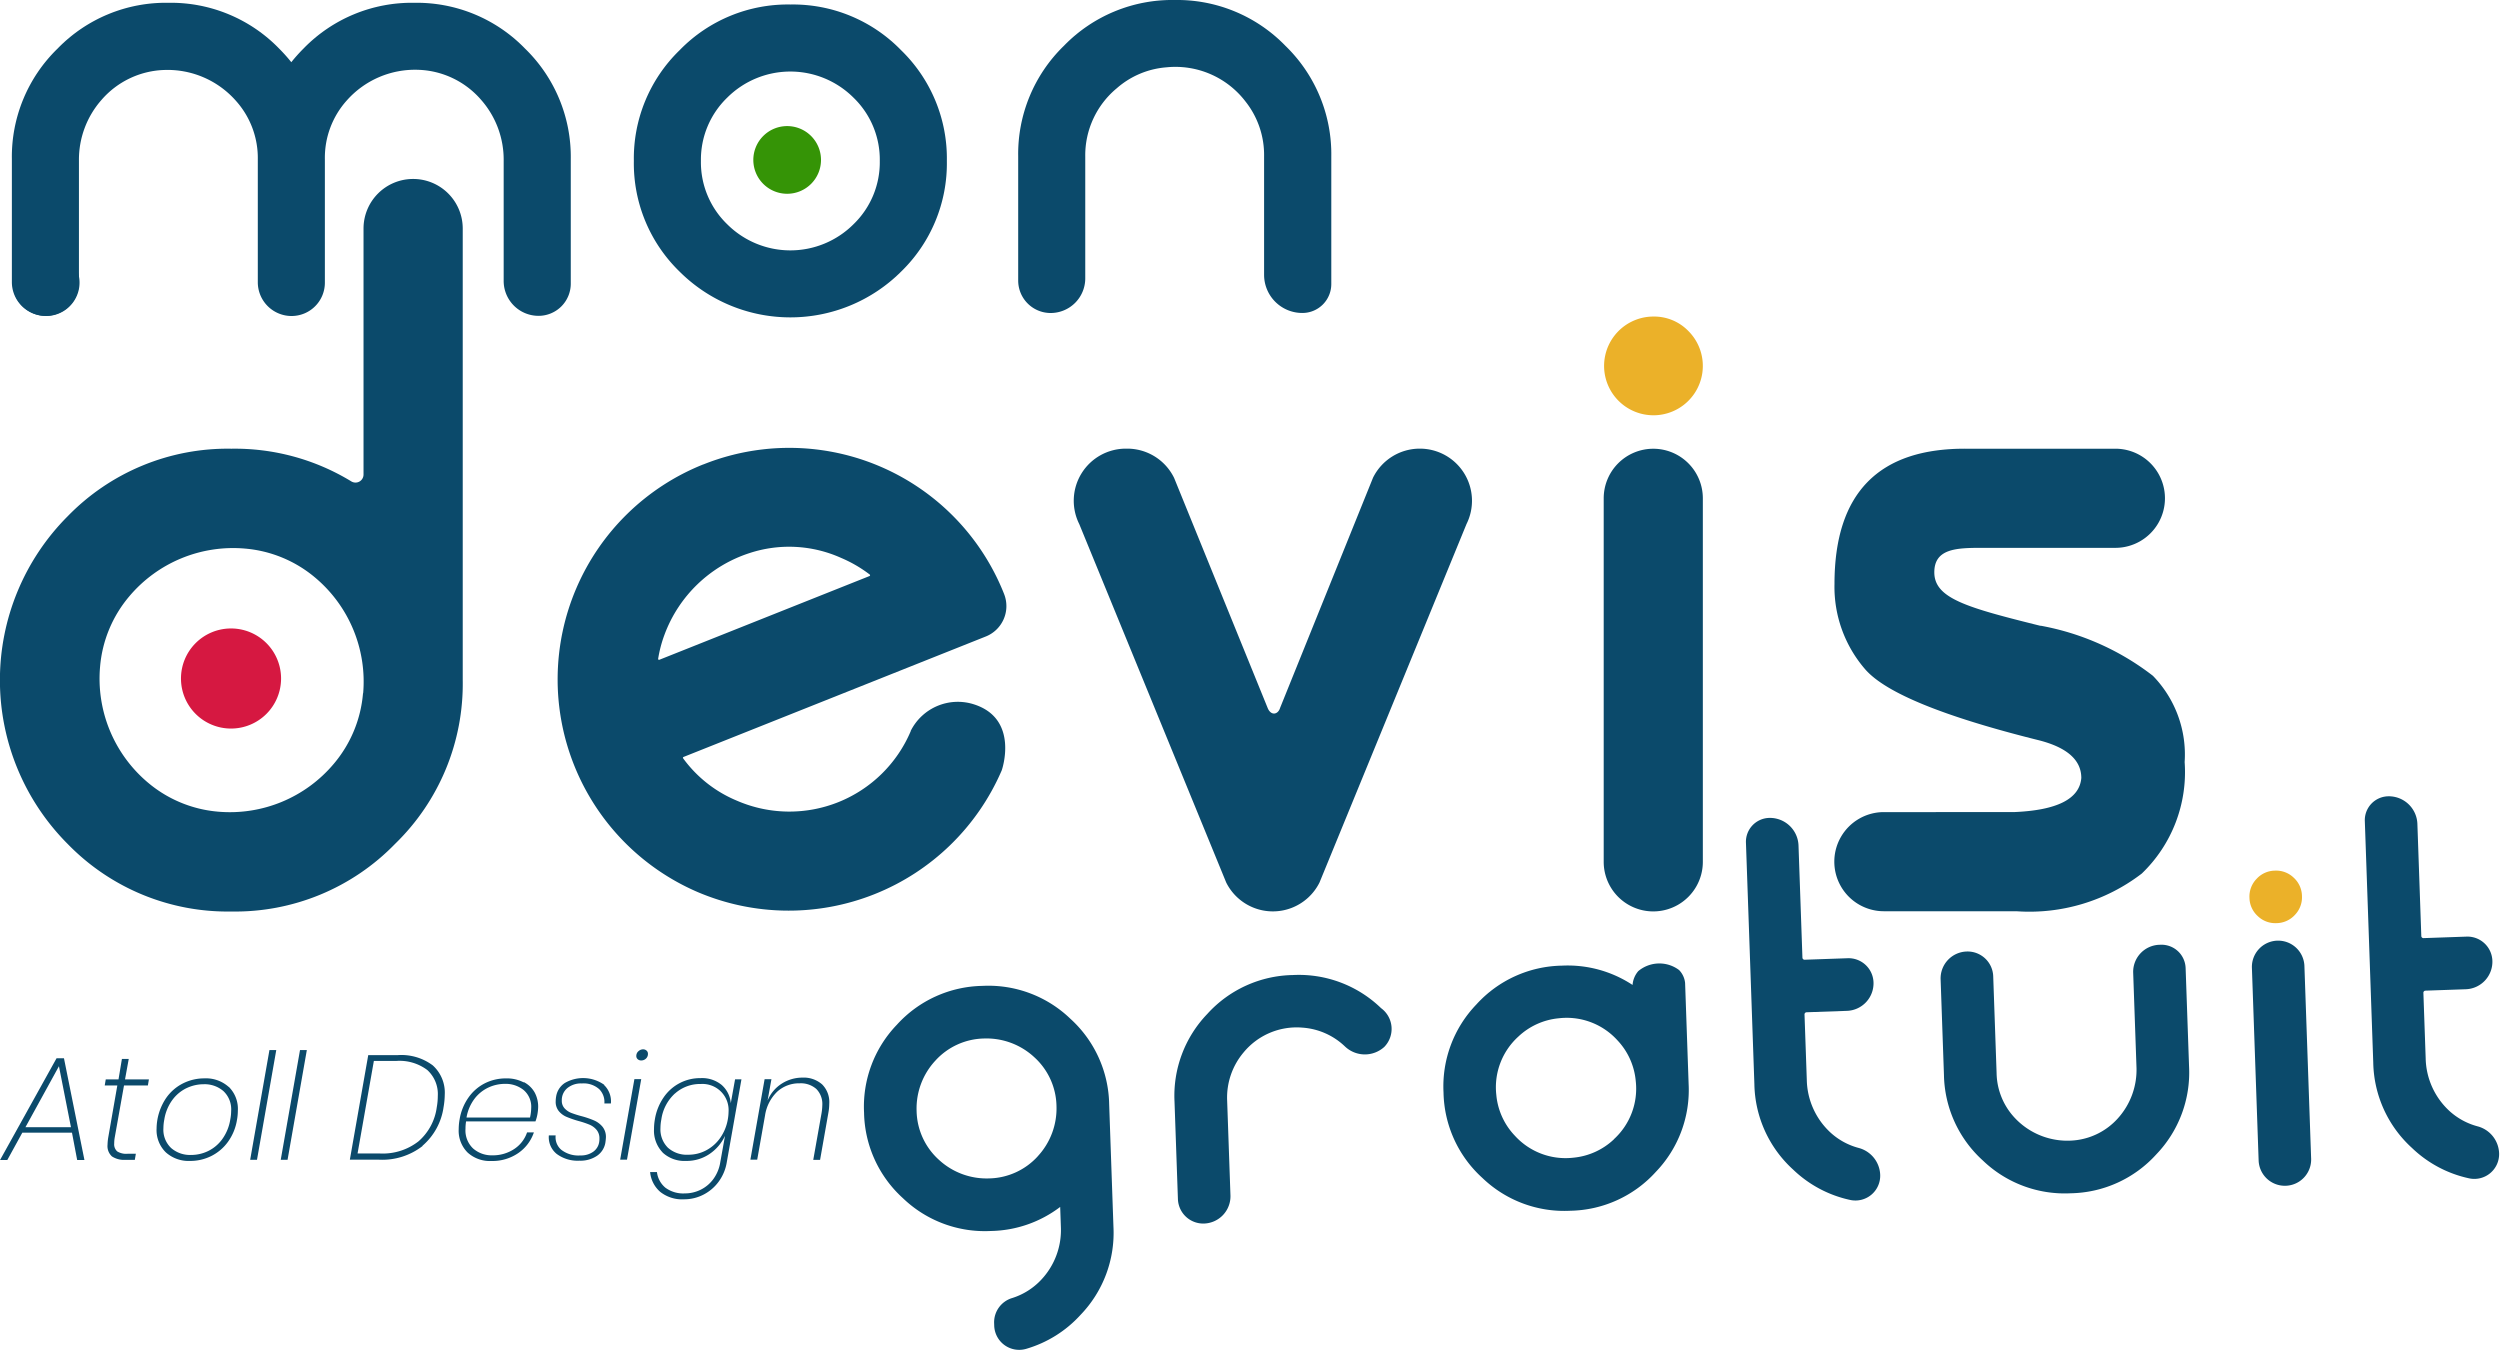
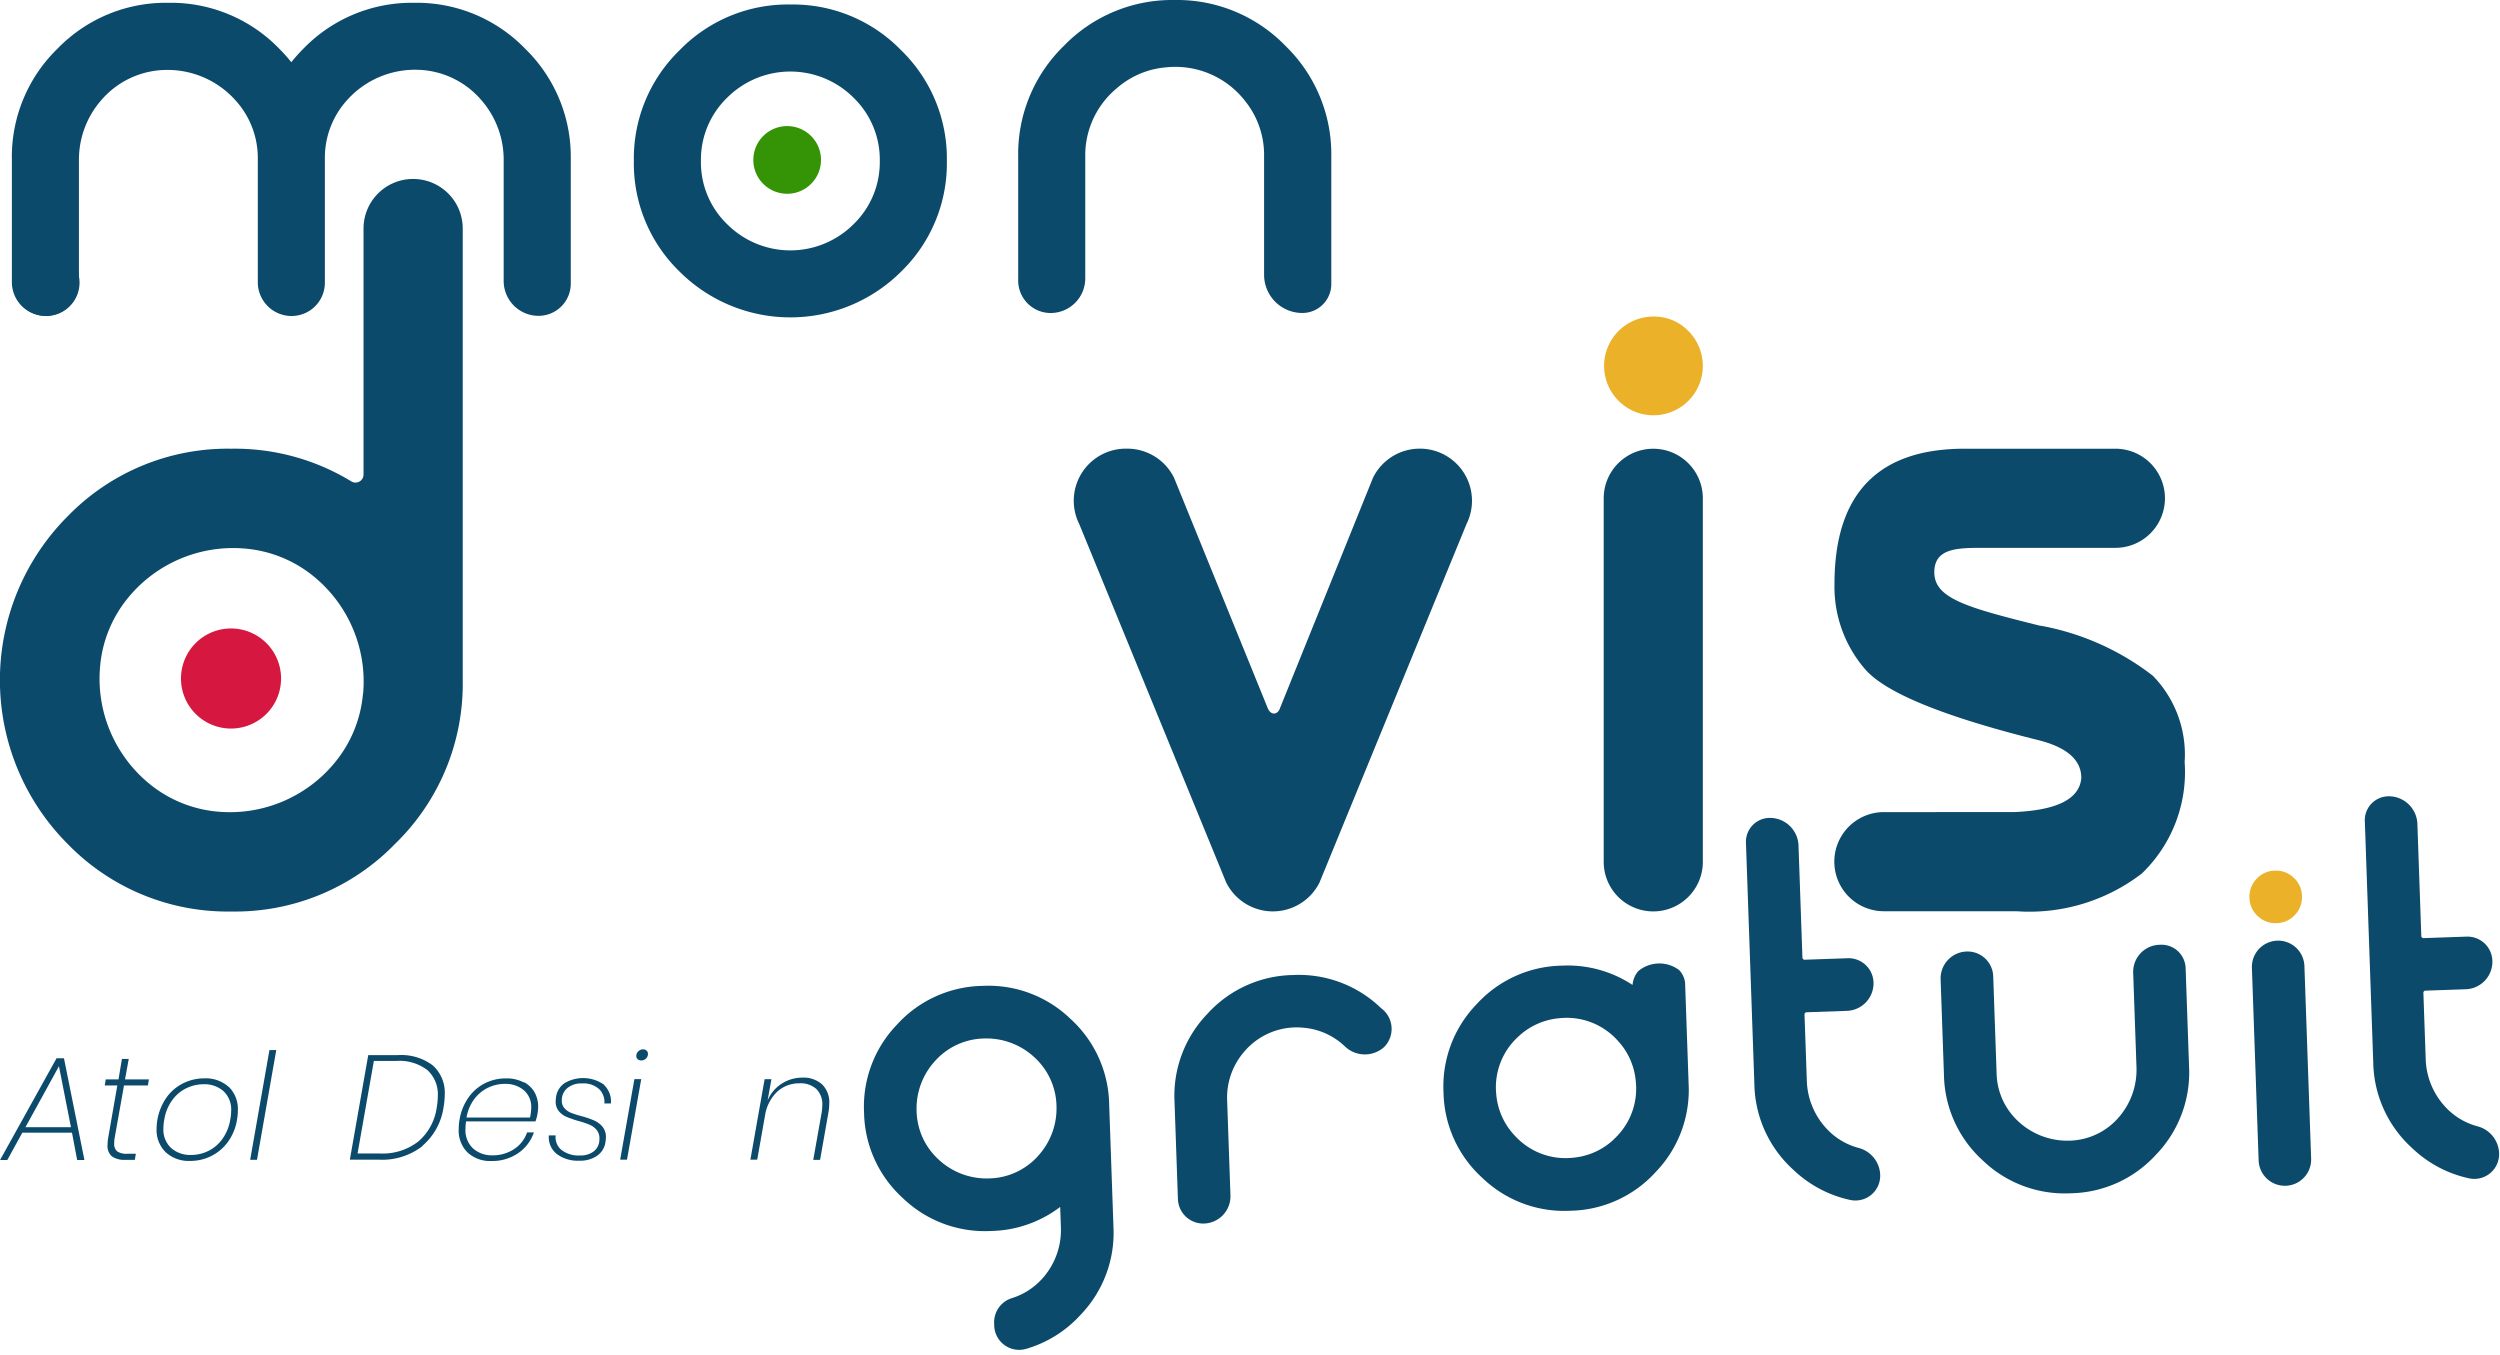
<svg xmlns="http://www.w3.org/2000/svg" width="73.282" height="39.717" viewBox="0 0 73.282 39.717">
  <g id="Logo-mondevisgratuit" transform="translate(-137.51 276.952)">
    <g id="Groupe_4527" data-name="Groupe 4527" transform="translate(137.51 -246.188)">
      <path id="Tracé_4373" data-name="Tracé 4373" d="M285.7,1267.656h-1.456l-.439.8h-.213l1.656-2.982h.217l.6,2.982h-.213Zm-.03-.161-.352-1.787-.982,1.787Z" transform="translate(-283.59 -1265.218)" fill="#0b4a6b" />
      <path id="Tracé_4374" data-name="Tracé 4374" d="M375.539,1268.414a.97.97,0,0,0-.017.183.276.276,0,0,0,.091.237.5.5,0,0,0,.3.067h.243l-.03.178h-.27a.644.644,0,0,1-.4-.1.408.408,0,0,1-.13-.341,1.512,1.512,0,0,1,.022-.222l.265-1.517h-.369l.03-.178h.374l.1-.6h.2l-.109.6h.7l-.03.178h-.7Z" transform="translate(-372.174 -1265.845)" fill="#0b4a6b" />
      <path id="Tracé_4375" data-name="Tracé 4375" d="M422.983,1283.4a.909.909,0,0,1,.267.7,1.53,1.53,0,0,1-.026.274,1.5,1.5,0,0,1-.265.641,1.343,1.343,0,0,1-.489.415,1.374,1.374,0,0,1-.619.143,1,1,0,0,1-.713-.252.912.912,0,0,1-.27-.7,1.631,1.631,0,0,1,.291-.908,1.328,1.328,0,0,1,.491-.417,1.389,1.389,0,0,1,.622-.143.993.993,0,0,1,.711.252m-1.237.034a1.122,1.122,0,0,0-.415.346,1.323,1.323,0,0,0-.237.576,1.337,1.337,0,0,0-.026.252.736.736,0,0,0,.23.585.844.844,0,0,0,.578.2,1.144,1.144,0,0,0,.5-.113,1.113,1.113,0,0,0,.415-.348,1.337,1.337,0,0,0,.237-.578,1.377,1.377,0,0,0,.026-.252.733.733,0,0,0-.228-.582.842.842,0,0,0-.576-.2,1.16,1.16,0,0,0-.5.113" transform="translate(-416.278 -1282.307)" fill="#0b4a6b" />
      <path id="Tracé_4376" data-name="Tracé 4376" d="M503.788,1258.449l-.565,3.217h-.2l.565-3.217Z" transform="translate(-495.69 -1258.432)" fill="#0b4a6b" />
-       <path id="Tracé_4377" data-name="Tracé 4377" d="M530.567,1258.449l-.565,3.217h-.2l.565-3.217Z" transform="translate(-521.573 -1258.432)" fill="#0b4a6b" />
+       <path id="Tracé_4377" data-name="Tracé 4377" d="M530.567,1258.449l-.565,3.217l.565-3.217Z" transform="translate(-521.573 -1258.432)" fill="#0b4a6b" />
      <path id="Tracé_4378" data-name="Tracé 4378" d="M592.385,1265.66a1.921,1.921,0,0,1-1.269.4h-.861l.539-3.065h.861a1.534,1.534,0,0,1,1.03.3,1.076,1.076,0,0,1,.352.861,2.268,2.268,0,0,1-.035.365,1.83,1.83,0,0,1-.617,1.13m-.117-.13a1.6,1.6,0,0,0,.535-1,1.832,1.832,0,0,0,.03-.33.953.953,0,0,0-.307-.759,1.351,1.351,0,0,0-.911-.267h-.656l-.478,2.713h.656a1.7,1.7,0,0,0,1.13-.356" transform="translate(-580 -1262.83)" fill="#0b4a6b" />
      <path id="Tracé_4379" data-name="Tracé 4379" d="M687.966,1283.265a.766.766,0,0,1,.315.306.877.877,0,0,1,.1.426,1.4,1.4,0,0,1-.018.187,1.17,1.17,0,0,1-.061.23h-2.034a1.321,1.321,0,0,0-.017.217.726.726,0,0,0,.224.578.823.823,0,0,0,.563.2,1.131,1.131,0,0,0,.633-.18.943.943,0,0,0,.385-.493h.2a1.2,1.2,0,0,1-.461.609,1.335,1.335,0,0,1-.782.23.969.969,0,0,1-.7-.248.9.9,0,0,1-.261-.687,1.633,1.633,0,0,1,.026-.283,1.551,1.551,0,0,1,.261-.643,1.306,1.306,0,0,1,.48-.417,1.358,1.358,0,0,1,.619-.143,1.063,1.063,0,0,1,.515.115m.224.754a.641.641,0,0,0-.222-.528.839.839,0,0,0-.548-.181,1.146,1.146,0,0,0-.487.109,1.09,1.09,0,0,0-.406.33,1.255,1.255,0,0,0-.233.548h1.861a1.342,1.342,0,0,0,.035-.278" transform="translate(-672.606 -1282.307)" fill="#0b4a6b" />
      <path id="Tracé_4380" data-name="Tracé 4380" d="M766.312,1283.348a.662.662,0,0,1,.2.541h-.191a.531.531,0,0,0-.152-.42.687.687,0,0,0-.509-.167.626.626,0,0,0-.428.139.457.457,0,0,0-.159.361.325.325,0,0,0,.078.226.528.528,0,0,0,.193.135,2.934,2.934,0,0,0,.315.1,2.72,2.72,0,0,1,.37.128.66.66,0,0,1,.237.18.473.473,0,0,1,.1.313,1.476,1.476,0,0,1-.017.161.582.582,0,0,1-.244.378.866.866,0,0,1-.517.143,1.024,1.024,0,0,1-.667-.2.629.629,0,0,1-.228-.541h.2a.481.481,0,0,0,.163.42.816.816,0,0,0,.563.167.615.615,0,0,0,.372-.106.427.427,0,0,0,.176-.276.561.561,0,0,0,.009-.113.382.382,0,0,0-.085-.256.545.545,0,0,0-.209-.152,2.771,2.771,0,0,0-.328-.109,2.976,2.976,0,0,1-.35-.122.6.6,0,0,1-.219-.165.431.431,0,0,1-.091-.287.881.881,0,0,1,.013-.143.586.586,0,0,1,.252-.393,1.069,1.069,0,0,1,1.158.052" transform="translate(-748.605 -1282.307)" fill="#0b4a6b" />
      <path id="Tracé_4381" data-name="Tracé 4381" d="M827.986,1258.8l-.417,2.36h-.2l.417-2.36Zm-.083-.817a.2.2,0,0,1,.139-.057.148.148,0,0,1,.1.037.12.12,0,0,1,.041.094.183.183,0,0,1-.059.141.2.2,0,0,1-.141.054.148.148,0,0,1-.1-.037.12.12,0,0,1-.041-.094.182.182,0,0,1,.061-.139" transform="translate(-809.19 -1257.931)" fill="#0b4a6b" />
-       <path id="Tracé_4382" data-name="Tracé 4382" d="M854.12,1285.2a.922.922,0,0,1-.254-.689,1.649,1.649,0,0,1,.026-.287,1.585,1.585,0,0,1,.256-.639,1.29,1.29,0,0,1,1.082-.565.9.9,0,0,1,.619.2.8.8,0,0,1,.267.535l.126-.7h.187l-.43,2.43a1.321,1.321,0,0,1-.241.574,1.261,1.261,0,0,1-.45.38,1.229,1.229,0,0,1-.556.133,1.037,1.037,0,0,1-.7-.215.868.868,0,0,1-.3-.584h.2a.7.7,0,0,0,.248.459.876.876,0,0,0,.569.167,1.042,1.042,0,0,0,.467-.109,1.021,1.021,0,0,0,.372-.315,1.128,1.128,0,0,0,.2-.489l.139-.774a1.311,1.311,0,0,1-.459.535,1.194,1.194,0,0,1-.685.2.94.94,0,0,1-.689-.25m.367-1.728a1.265,1.265,0,0,0-.4.761,1.33,1.33,0,0,0-.026.252.755.755,0,0,0,.217.576.829.829,0,0,0,.6.207,1.106,1.106,0,0,0,.522-.128,1.169,1.169,0,0,0,.411-.363,1.337,1.337,0,0,0,.224-.543,1.382,1.382,0,0,0,.022-.222.766.766,0,0,0-.813-.817,1.1,1.1,0,0,0-.756.278" transform="translate(-834.695 -1282.181)" fill="#0b4a6b" />
      <path id="Tracé_4383" data-name="Tracé 4383" d="M943.733,1282.824a.734.734,0,0,1,.213.572,1.5,1.5,0,0,1-.026.265l-.243,1.378h-.2l.243-1.369a1.537,1.537,0,0,0,.022-.231.624.624,0,0,0-.176-.478.687.687,0,0,0-.489-.165.95.95,0,0,0-.65.239,1.215,1.215,0,0,0-.363.7l-.23,1.3h-.2l.417-2.36h.2l-.113.626a1.073,1.073,0,0,1,.422-.5,1.121,1.121,0,0,1,.6-.172.816.816,0,0,1,.57.193" transform="translate(-919.638 -1281.805)" fill="#0b4a6b" />
    </g>
    <g id="Groupe_4526" data-name="Groupe 4526" transform="translate(137.51 -276.952)">
      <g id="Groupe_4521" data-name="Groupe 4521" transform="translate(0 5.246)">
-         <path id="Tracé_4413" data-name="Tracé 4413" d="M59.828,34.927a6.786,6.786,0,0,0-.171,12.533,6.8,6.8,0,0,0,8.914-3.552l.008-.02s.517-1.487-.8-1.922a1.545,1.545,0,0,0-1.87.772h0l0,.009a3.863,3.863,0,0,1-5.094,2.038,3.713,3.713,0,0,1-1.578-1.243.026.026,0,0,1,.011-.039L68.1,39.975a.96.96,0,0,0,.553-1.23l-.011-.029a6.77,6.77,0,0,0-8.809-3.789M64.7,38.2l-6.16,2.454a.026.026,0,0,1-.035-.027,3.679,3.679,0,0,1,.183-.7,3.959,3.959,0,0,1,2.494-2.4,3.715,3.715,0,0,1,2.687.141,3.854,3.854,0,0,1,.839.488.026.026,0,0,1-.007.044" transform="translate(-39.213 -26.56)" fill="#0b4a6b" />
        <path id="Tracé_4414" data-name="Tracé 4414" d="M12.109,9.353a1.453,1.453,0,0,0-1.453,1.453v7.212a.235.235,0,0,1-.358.2,6.558,6.558,0,0,0-3.517-.958,6.536,6.536,0,0,0-4.8,1.983,6.8,6.8,0,0,0,0,9.6,6.535,6.535,0,0,0,4.8,1.983,6.534,6.534,0,0,0,4.8-1.983,6.535,6.535,0,0,0,1.983-4.8V10.806a1.453,1.453,0,0,0-1.453-1.453m-1.47,15.075a3.668,3.668,0,0,1-.858,2.07A3.981,3.981,0,0,1,6.4,27.9a3.667,3.667,0,0,1-2.067-.856,3.982,3.982,0,0,1-1.4-3.388,3.666,3.666,0,0,1,.857-2.069,3.981,3.981,0,0,1,3.386-1.4,3.668,3.668,0,0,1,2.069.857,3.981,3.981,0,0,1,1.4,3.386" transform="translate(0 -9.353)" fill="#0b4a6b" />
        <path id="Tracé_4415" data-name="Tracé 4415" d="M19.85,52.837a1.467,1.467,0,1,1-1.467-1.467,1.467,1.467,0,0,1,1.467,1.467" transform="translate(-11.611 -38.194)" fill="#d61841" />
        <g id="Groupe_4518" data-name="Groupe 4518" transform="translate(31.47 4.033)">
          <path id="Tracé_4411" data-name="Tracé 4411" d="M160.951,34.571a1.453,1.453,0,0,0-1.453,1.453V46.68a1.453,1.453,0,0,0,2.906,0V36.024a1.453,1.453,0,0,0-1.453-1.453" transform="translate(-143.959 -30.696)" fill="#0b4a6b" />
          <path id="Tracé_4412" data-name="Tracé 4412" d="M160.951,22.215a1.447,1.447,0,1,0,1.029.424,1.4,1.4,0,0,0-1.029-.424" transform="translate(-143.959 -22.215)" fill="#ebb129" />
          <path id="Tracé_4416" data-name="Tracé 4416" d="M187.091,39.762c-2.149-.535-3.113-.8-3.113-1.569,0-.693.645-.717,1.387-.717h3.921a1.453,1.453,0,0,0,0-2.906h-4.359q-3.875-.03-3.875,3.966a3.687,3.687,0,0,0,.9,2.5q.9,1.037,5.094,2.081,1.241.318,1.241,1.105-.076.923-1.983,1H182.5a1.453,1.453,0,0,0,0,2.906h3.882a5.413,5.413,0,0,0,3.678-1.105,4.123,4.123,0,0,0,1.256-3.269,3.308,3.308,0,0,0-.931-2.528,7.588,7.588,0,0,0-3.292-1.468" transform="translate(-158.748 -30.696)" fill="#0b4a6b" />
          <path id="Tracé_4417" data-name="Tracé 4417" d="M120.093,34.563h0a1.528,1.528,0,0,0-1.369.85L116,42.16c-.06.2-.261.24-.36.018l-2.748-6.758a1.529,1.529,0,0,0-1.373-.857h-.04a1.528,1.528,0,0,0-1.367,2.211l4.308,10.508a1.528,1.528,0,0,0,2.734,0l4.309-10.508a1.528,1.528,0,0,0-1.367-2.211" transform="translate(-109.946 -30.691)" fill="#0b4a6b" />
        </g>
      </g>
      <g id="Groupe_4520" data-name="Groupe 4520" transform="translate(0.348)">
        <path id="Tracé_4418" data-name="Tracé 4418" d="M17.979.224a4.424,4.424,0,0,0-3.246,1.341,4.9,4.9,0,0,0-.358.4,4.9,4.9,0,0,0-.358-.4A4.422,4.422,0,0,0,10.771.224,4.422,4.422,0,0,0,7.525,1.565,4.422,4.422,0,0,0,6.184,4.811v3.6a.989.989,0,0,0,.989.989.977.977,0,0,0,.977-.977V4.855a2.651,2.651,0,0,1,.667-1.791,2.538,2.538,0,0,1,1.841-.871,2.673,2.673,0,0,1,2.09.9,2.513,2.513,0,0,1,.645,1.722v3.6a.99.99,0,0,0,.99.99.976.976,0,0,0,.976-.976V4.811A2.514,2.514,0,0,1,16,3.088a2.673,2.673,0,0,1,2.09-.9,2.538,2.538,0,0,1,1.841.872A2.652,2.652,0,0,1,20.6,4.855V8.376A1.022,1.022,0,0,0,21.623,9.4a.944.944,0,0,0,.944-.944V4.811a4.424,4.424,0,0,0-1.342-3.246A4.424,4.424,0,0,0,17.979.224" transform="translate(-6.184 -0.142)" fill="#0b4a6b" />
        <path id="Tracé_4419" data-name="Tracé 4419" d="M7.2,20.021a.979.979,0,1,0,.7.287.948.948,0,0,0-.7-.287" transform="translate(-6.203 -12.716)" fill="#0b4a6b" />
        <path id="Tracé_4420" data-name="Tracé 4420" d="M96.855,0a4.422,4.422,0,0,0-3.246,1.342,4.421,4.421,0,0,0-1.341,3.246V8.224a.951.951,0,0,0,.951.951,1.015,1.015,0,0,0,1.015-1.015V4.587a2.553,2.553,0,0,1,.924-2,2.5,2.5,0,0,1,1.448-.613,2.588,2.588,0,0,1,2.324,1,2.521,2.521,0,0,1,.546,1.6V8.055A1.119,1.119,0,0,0,100.6,9.174a.847.847,0,0,0,.846-.846V4.587A4.422,4.422,0,0,0,100.1,1.342,4.422,4.422,0,0,0,96.855,0" transform="translate(-62.77 0)" fill="#0b4a6b" />
        <path id="Tracé_4422" data-name="Tracé 4422" d="M62.572.361A4.421,4.421,0,0,0,59.327,1.7a4.42,4.42,0,0,0-1.342,3.246,4.42,4.42,0,0,0,1.342,3.246,4.6,4.6,0,0,0,6.491,0,4.42,4.42,0,0,0,1.342-3.246A4.42,4.42,0,0,0,65.818,1.7,4.421,4.421,0,0,0,62.572.361M64.426,6.8a2.62,2.62,0,0,1-3.707,0,2.525,2.525,0,0,1-.768-1.853,2.527,2.527,0,0,1,.768-1.853,2.621,2.621,0,0,1,3.707,0,2.526,2.526,0,0,1,.768,1.853A2.525,2.525,0,0,1,64.426,6.8" transform="translate(-39.753 -0.229)" fill="#0b4a6b" />
        <path id="Tracé_4423" data-name="Tracé 4423" d="M69.809,11.121a.992.992,0,1,1-.992-.992.992.992,0,0,1,.992.992" transform="translate(-46.091 -6.433)" fill="#359406" />
      </g>
      <g id="Groupe_4522" data-name="Groupe 4522" transform="translate(25.059 24.911) rotate(-2)">
        <path id="Tracé_4402" data-name="Tracé 4402" d="M.77,0A.77.77,0,0,0,0,.77V6.419a.77.77,0,0,0,1.54,0V.77A.77.77,0,0,0,.77,0" transform="translate(40.805 4.116)" fill="#0b4a6b" />
        <g id="Groupe_4519" data-name="Groupe 4519" transform="translate(0 0)">
          <path id="Tracé_4403" data-name="Tracé 4403" d="M.77,0A.742.742,0,0,0,.225.225.743.743,0,0,0,0,.77a.742.742,0,0,0,.225.545A.742.742,0,0,0,.77,1.54a.743.743,0,0,0,.546-.225A.743.743,0,0,0,1.54.77.743.743,0,0,0,1.316.225.743.743,0,0,0,.77,0" transform="translate(40.805 2.062)" fill="#ebb129" />
          <path id="Tracé_4406" data-name="Tracé 4406" d="M5.83.238a.7.7,0,0,0-.182.4A3.453,3.453,0,0,0,3.595,0,3.464,3.464,0,0,0,1.051,1.051,3.463,3.463,0,0,0,0,3.595,3.464,3.464,0,0,0,1.051,6.138,3.464,3.464,0,0,0,3.595,7.189,3.464,3.464,0,0,0,6.138,6.138,3.464,3.464,0,0,0,7.189,3.595V.634A.631.631,0,0,0,7.026.249.962.962,0,0,0,5.83.238m-.883,4.9a2,2,0,0,1-1.217.5,2.007,2.007,0,0,1-1.681-.7,1.994,1.994,0,0,1-.505-1.218,2.006,2.006,0,0,1,.7-1.682,2,2,0,0,1,1.217-.5,2.006,2.006,0,0,1,1.682.7,2,2,0,0,1,.5,1.218,2.006,2.006,0,0,1-.7,1.682" transform="translate(16.996 4.116)" fill="#0b4a6b" />
          <path id="Tracé_4407" data-name="Tracé 4407" d="M1.6,5.732H2.786a.808.808,0,0,0,.808-.809.732.732,0,0,0-.732-.732H1.6a.063.063,0,0,1-.063-.063V.839A.839.839,0,0,0,.7,0,.7.7,0,0,0,0,.7V7.786A3.464,3.464,0,0,0,1.051,10.33a3.464,3.464,0,0,0,1.642.946.726.726,0,0,0,.9-.7.847.847,0,0,0-.6-.815,1.976,1.976,0,0,1-.8-.468A2.158,2.158,0,0,1,1.54,7.711V5.8A.063.063,0,0,1,1.6,5.732" transform="translate(26.111 0)" fill="#0b4a6b" />
          <path id="Tracé_4408" data-name="Tracé 4408" d="M1.6,5.732H2.786a.808.808,0,0,0,.808-.809.732.732,0,0,0-.732-.732H1.6a.063.063,0,0,1-.063-.063V.839A.839.839,0,0,0,.7,0,.7.7,0,0,0,0,.7V7.786A3.464,3.464,0,0,0,1.051,10.33a3.464,3.464,0,0,0,1.643.946.726.726,0,0,0,.9-.7.847.847,0,0,0-.6-.815,1.977,1.977,0,0,1-.8-.468A2.158,2.158,0,0,1,1.54,7.711V5.8A.063.063,0,0,1,1.6,5.732" transform="translate(44.263 0)" fill="#0b4a6b" />
          <path id="Tracé_4409" data-name="Tracé 4409" d="M6.146,1.059l-.008-.008A3.464,3.464,0,0,0,3.595,0,3.464,3.464,0,0,0,1.051,1.051,3.464,3.464,0,0,0,0,3.595V6.446a.743.743,0,0,0,.743.743.8.8,0,0,0,.8-.8V3.607a2.052,2.052,0,0,1,.534-1.394A2.016,2.016,0,0,1,3.818,1.55a2,2,0,0,1,1.228.592l.008.008A.846.846,0,0,0,6.2,2.2a.755.755,0,0,0-.057-1.143" transform="translate(9.106 4.116)" fill="#0b4a6b" />
          <path id="Tracé_4424" data-name="Tracé 4424" d="M3.595,0A3.465,3.465,0,0,0,1.051,1.051,3.464,3.464,0,0,0,0,3.595,3.465,3.465,0,0,0,1.051,6.138,3.465,3.465,0,0,0,3.595,7.189a3.454,3.454,0,0,0,2.054-.634v.584a2.125,2.125,0,0,1-.634,1.534,1.981,1.981,0,0,1-.858.5.743.743,0,0,0-.562.71v.086a.732.732,0,0,0,.908.71,3.465,3.465,0,0,0,1.635-.944A3.465,3.465,0,0,0,7.189,7.189V3.595A3.464,3.464,0,0,0,6.138,1.051,3.464,3.464,0,0,0,3.595,0M5.046,5.047a1.979,1.979,0,0,1-1.451.6,2.061,2.061,0,0,1-1.454-.6,1.978,1.978,0,0,1-.6-1.45,2.061,2.061,0,0,1,.6-1.454,1.979,1.979,0,0,1,1.45-.6,2.061,2.061,0,0,1,1.453.6,1.98,1.98,0,0,1,.6,1.451,2.063,2.063,0,0,1-.6,1.454" transform="translate(0 4.116)" fill="#0b4a6b" />
        </g>
        <path id="Tracé_4410" data-name="Tracé 4410" d="M6.481,0H6.442a.794.794,0,0,0-.794.794V3.543a2.123,2.123,0,0,1-.613,1.515,1.966,1.966,0,0,1-1.2.578,2.113,2.113,0,0,1-1.891-.819,1.967,1.967,0,0,1-.4-1.223V.752A.752.752,0,0,0,.789,0,.789.789,0,0,0,0,.789V3.595A3.465,3.465,0,0,0,1.051,6.138,3.465,3.465,0,0,0,3.595,7.189,3.464,3.464,0,0,0,6.138,6.138,3.465,3.465,0,0,0,7.189,3.595V.708A.708.708,0,0,0,6.481,0" transform="translate(31.674 4.116)" fill="#0b4a6b" />
      </g>
    </g>
  </g>
</svg>